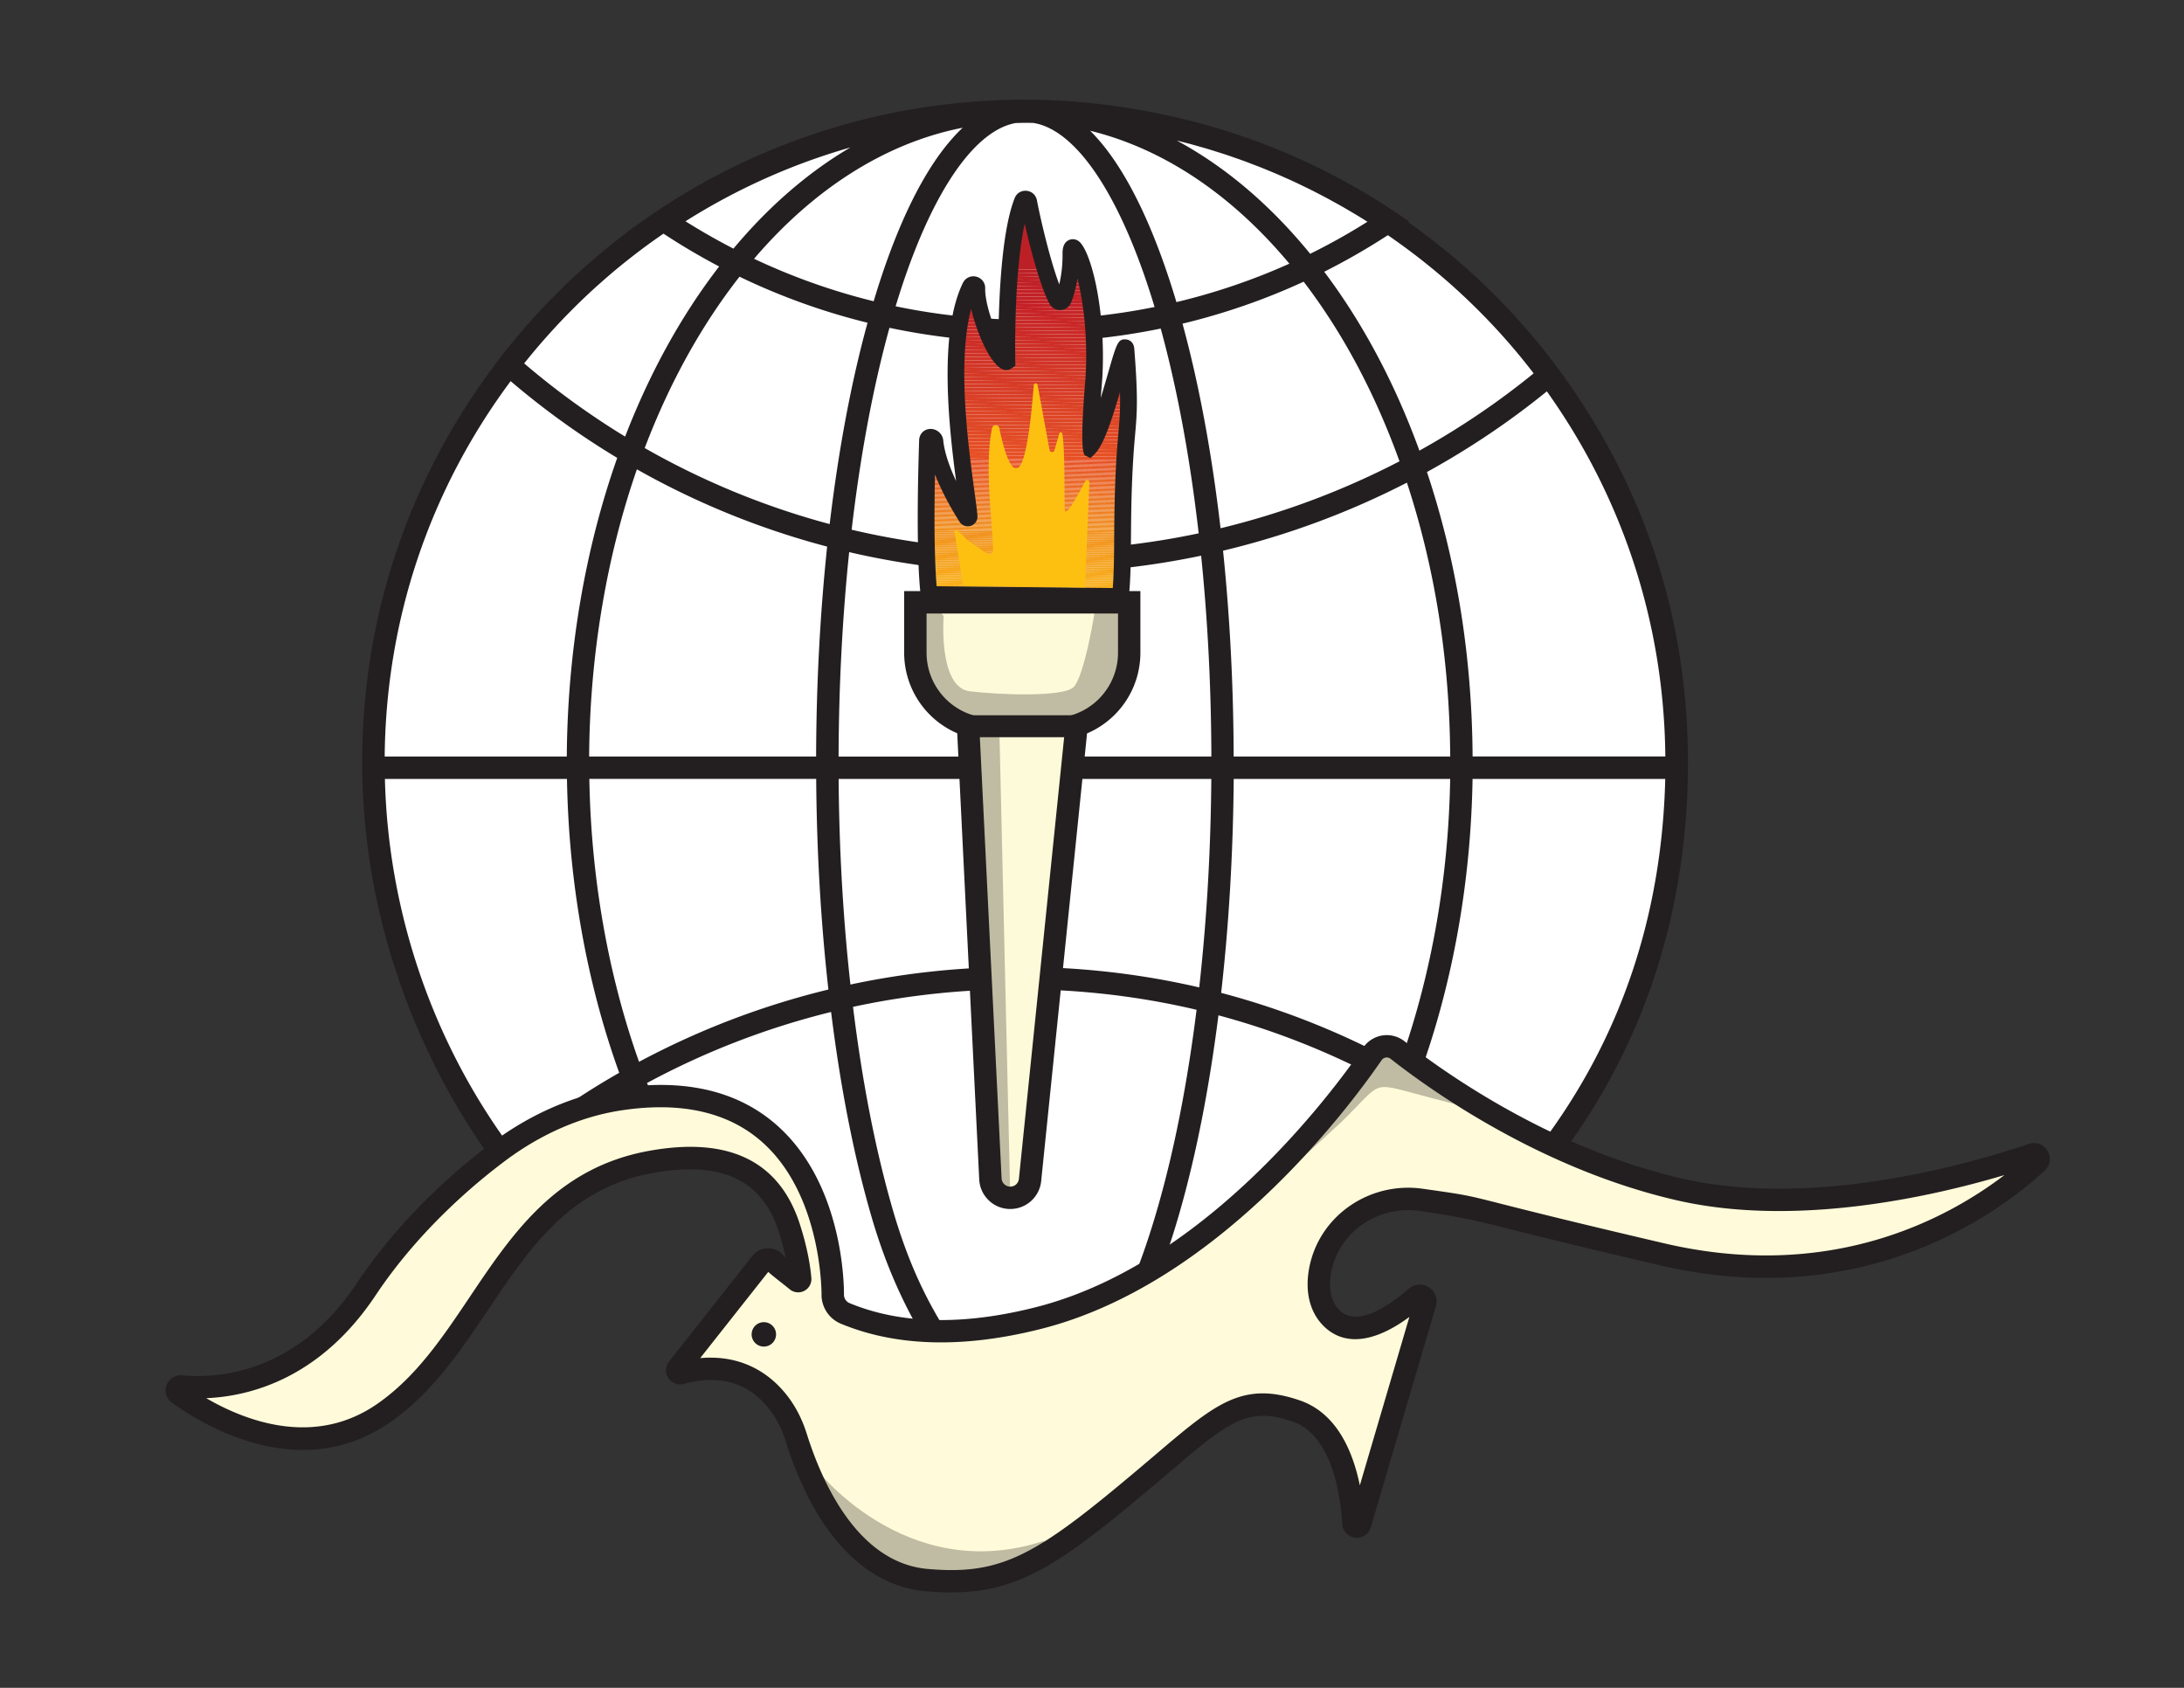
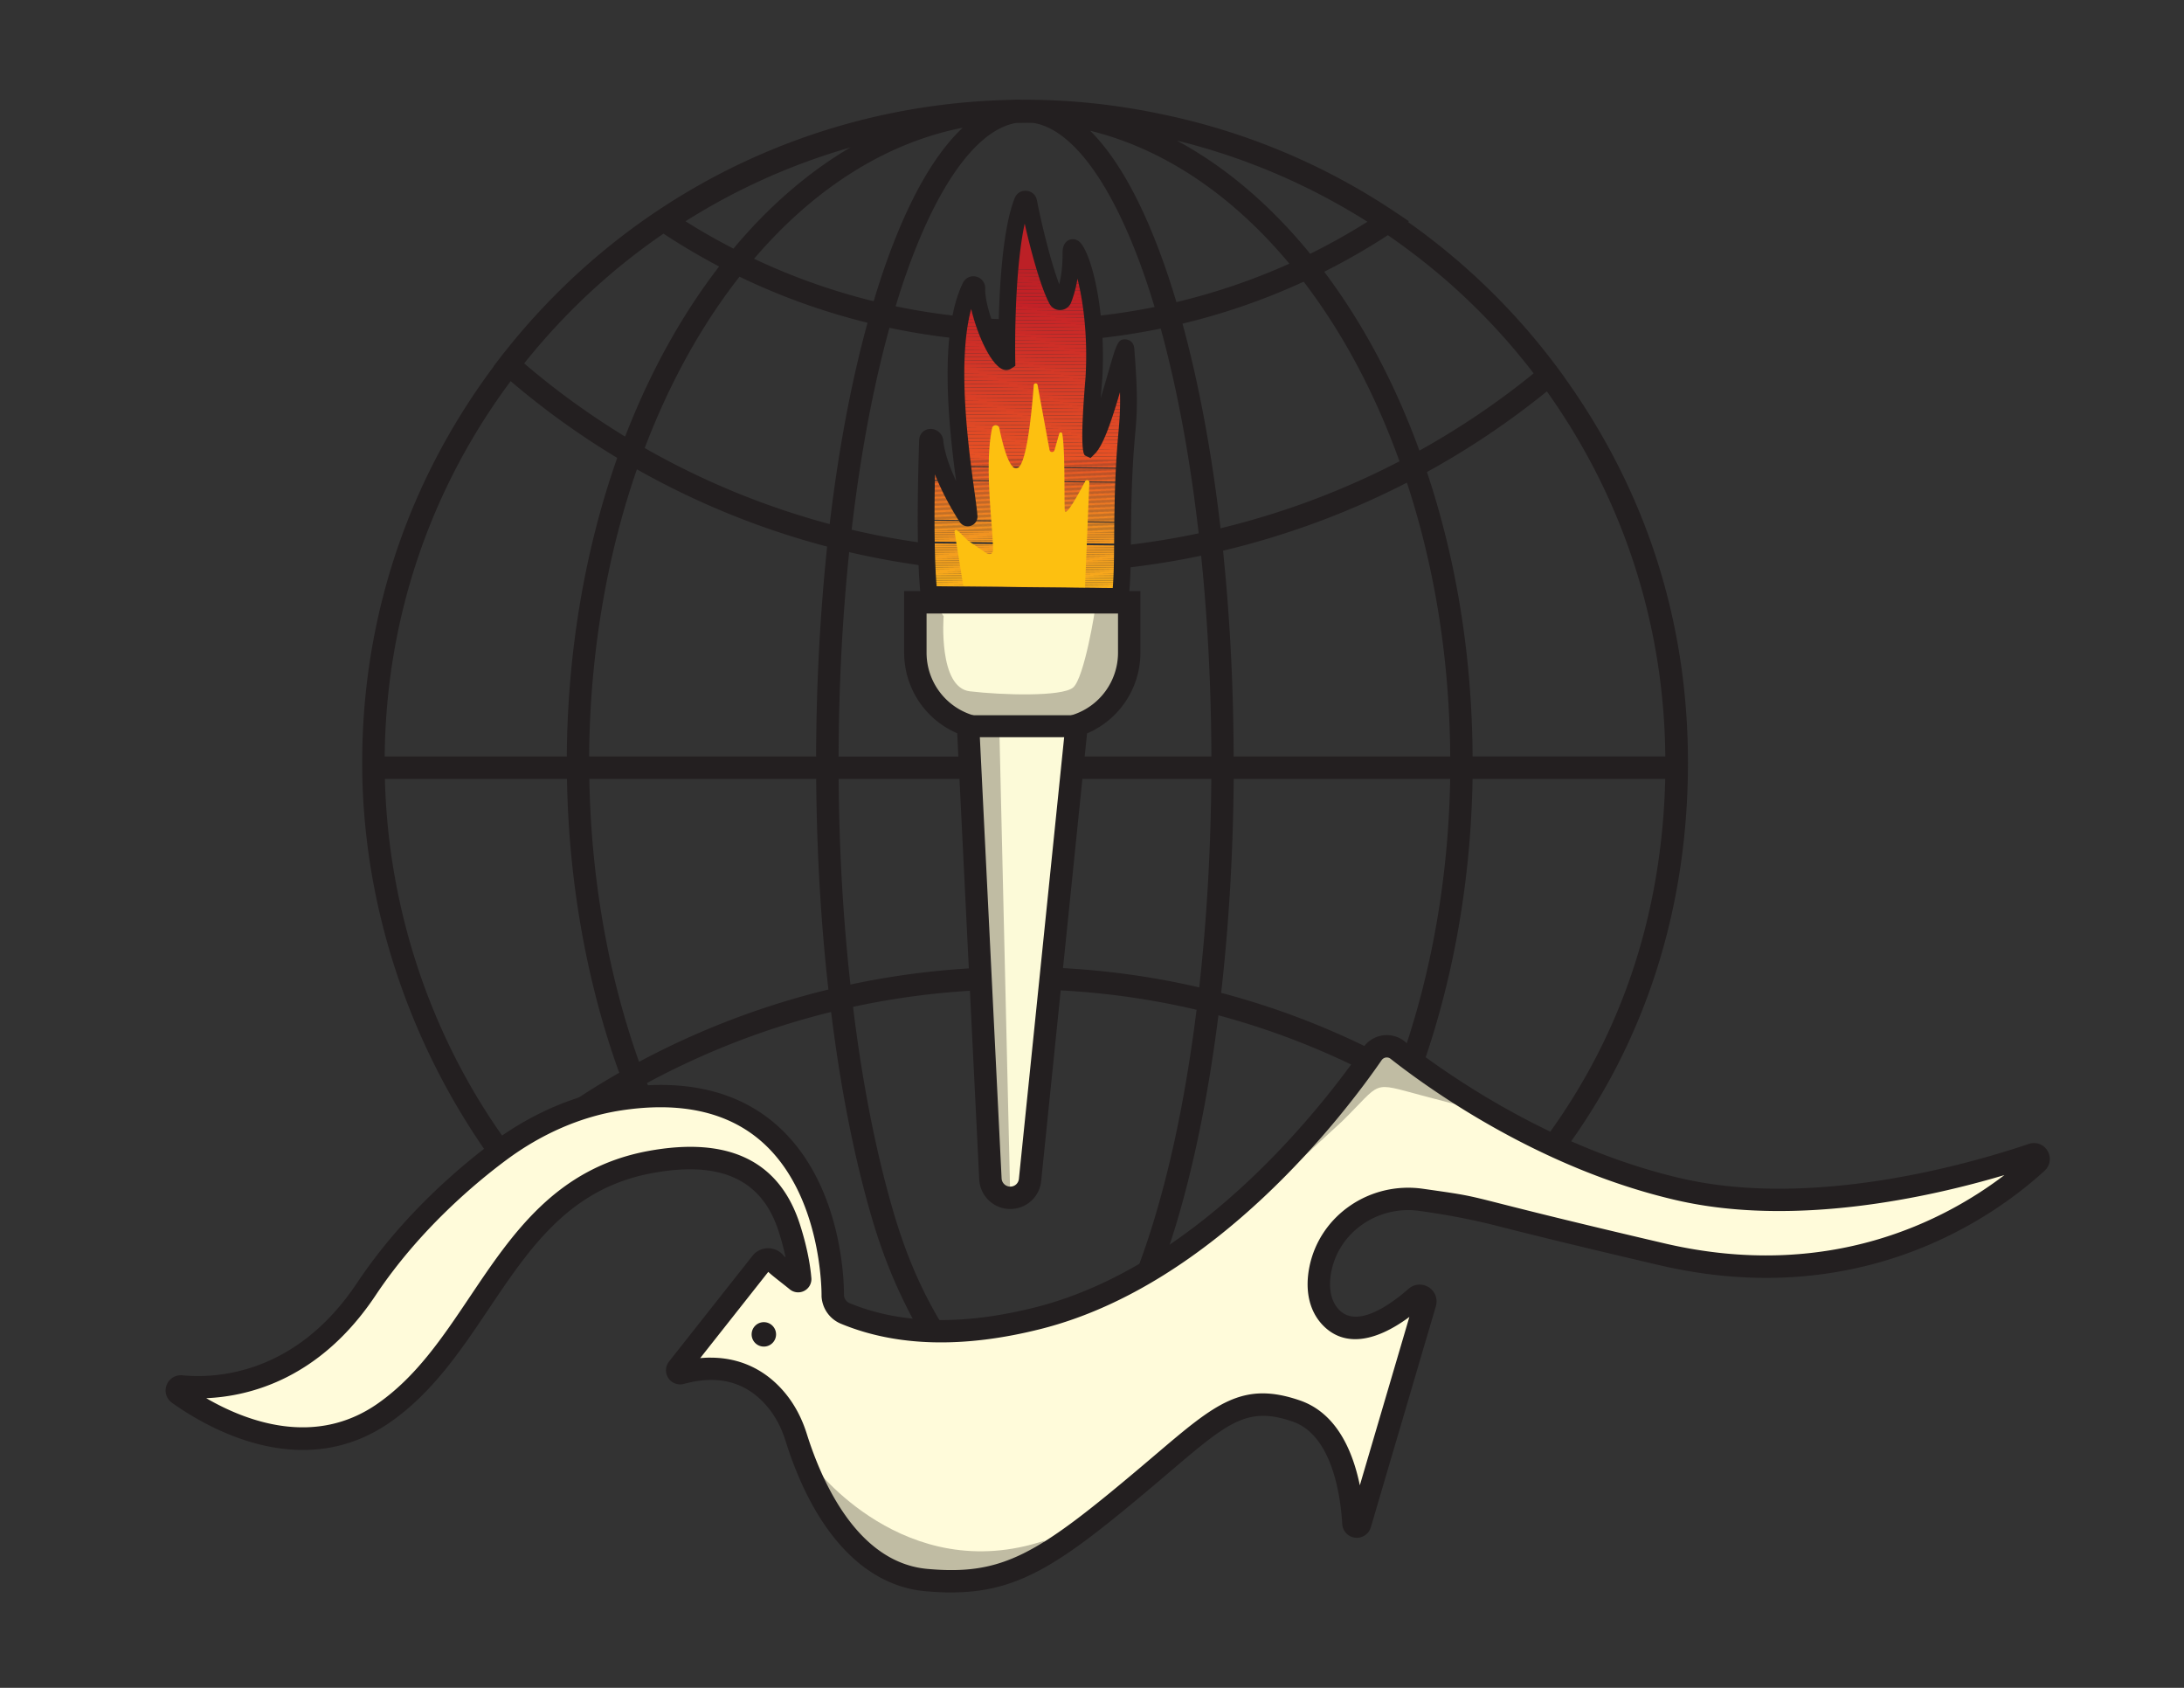
<svg xmlns="http://www.w3.org/2000/svg" data-bbox="83.02 49.95 944.531 748.24" viewBox="0 0 1094.82 846" data-type="ugc">
  <rect x="0" y="0" width="1094.82" height="846" fill="#333333" stroke="none" />
  <g>
    <defs>
      <clipPath id="88a1eaaa-e579-47ba-8325-270e4a06669e">
        <path d="M466.57 301.75s-2.76-16.92-.8-77.26c.07-2.29 3.47-1.96 3.68.32 1.06 11.31 8.36 26.47 15.95 38.24.36.56 1.25.27 1.2-.4-.98-13.89-14.77-83.63.69-115.28.79-1.61 3.23-.99 3.18.8-.28 9.89 7.85 32.51 14.27 36.66.38.24.8.27.8-.18-.14-9.42-.45-59.37 7.85-80.11.59-1.48 2.77-1.25 3.07.32 2.25 11.77 8.71 39.09 14.19 49.17.71 1.3 2.64 1.17 3.18-.21 1.56-3.96 3.93-11.78 3.84-22.84-.11-13.26 14.11 16.83 11.53 61.89-.03.49-2.93 35.75-2.57 35.4 7.75-7.61 17.99-57.13 18.6-49.41 2.56 32.51.71 34.6-.5 53.97-2 32.22-.4 52.67-2.27 69.88l-95.89-.97Z" />
      </clipPath>
    </defs>
-     <path d="m339.65 563.27 53.24 21.02 13.84 56.33 5.77 31.93 154.11-1.4 82.66-68.65 53.24-47.63 68.65 35.03.27 1.31c45.67-56.65 73.03-128.68 73.03-207.12 0-182.4-147.86-330.26-330.26-330.26S183.95 201.68 183.95 384.07c0 80.33 28.69 153.95 76.37 211.2l79.33-32.01Z" fill="#ffffff" />
    <path d="M1022.87 578.67c-27.76 9.38-108.89 33.2-177.19 17.44-67.16-15.5-121.91-54.79-141.05-69.82-3.96-3.11-9.7-2.22-12.56 1.93-18.16 26.35-81.91 110.71-167.31 132.39-44.26 11.24-75.65 6.56-97-2.3-3.58-1.49-5.96-4.91-6.23-8.78s2.32-115.37-107.2-98.46c-21.72 3.35-42.05 12.69-59.7 25.79-19.07 14.15-46 37.88-66.9 69.25-32.78 49.19-75.66 50.47-92.82 48.78-2.04-.2-3.03 2.43-1.36 3.62 16.25 11.59 61.74 38.36 102.91 9.72 51.21-35.62 61.23-112.43 133.58-125.79 47.05-8.69 63.22 12.96 69.65 32.85 4.06 12.55 5.2 21.64 5.52 25.75.07.91-.98 1.46-1.68.88-3.53-2.92-9.8-7.57-10.96-9.01-1.78-2.2-5.12-2.22-6.87 0l-41.84 53c-.89 1.13.19 2.71 1.57 2.33 25.05-6.9 40.13 3.89 48.39 14.18 4.25 5.3 7.3 11.44 9.33 17.93 4.09 13.04 21.98 67.69 65.25 71.61 40.81 3.7 59.58-8.79 111.18-52.33 35.35-29.83 46.43-42.02 74.35-32.37 22.66 7.83 27.61 39.23 28.6 56.3.11 1.92 2.8 2.23 3.34.39l32.6-110.78c.8-2.73-2.44-4.84-4.59-2.96-10.64 9.31-30.02 22.75-42.37 10.4-6.1-6.1-7.43-15.28-5.49-24.7 4.73-23 27.36-37.82 50.61-34.5 37.16 5.3 8.77 1.15 120.54 27.27 100.42 23.47 166.64-26.39 188.04-46.04 1.88-1.73.07-4.79-2.35-3.97Z" fill="#fffbda" />
    <path d="M408.06 735.02s45.43 60.57 115.63 37.17c0 0-9.64 13.77-20.65 17.89-11.01 4.13-49.63 13.66-74.7-16.43-25.08-30.09-20.28-38.63-20.28-38.63Z" fill="#c0bca3" />
    <path d="m651.62 581.52 21.16-19.47c20.53-20.1 13.97-19.89 40.18-12.92l26.03 6.85-35.05-29.69-15.32.67-37.01 54.56Z" fill="#c0bca3" />
    <path d="M476.87 798.19c-4.14 0-8.46-.22-13.04-.63-30.8-2.79-55.69-29.61-70.1-75.52-1.95-6.19-4.75-11.61-8.36-16.1-10.46-13.04-24.77-17.17-42.52-12.28-2.98.8-6.12-.36-7.82-2.92a7.076 7.076 0 0 1 .35-8.3l41.84-52.99a9.931 9.931 0 0 1 7.76-3.79h.06c3.05 0 5.9 1.36 7.82 3.75.16.17.51.48.98.87-.79-3.75-1.93-8.2-3.56-13.24-8.36-25.87-29.04-35.39-63.29-29.05-41.37 7.64-61.13 37.05-82.05 68.18-13.87 20.64-28.2 41.99-49.35 56.7-43.73 30.43-91.05 3.31-109.37-9.75-2.84-2.03-3.93-5.59-2.7-8.87 1.23-3.27 4.43-5.19 7.87-4.91 16.01 1.59 56.6.23 87.6-46.3 22.98-34.48 52.61-59.07 68.23-70.65 19.19-14.23 40.7-23.51 62.2-26.83 33.23-5.12 60.07.98 79.72 18.17 33.68 29.47 34 80.7 33.94 85.63.19 1.69 1.26 3.17 2.77 3.79 25.57 10.61 57.01 11.3 93.47 2.04 83.66-21.25 146.73-104.98 164.06-130.14a14.42 14.42 0 0 1 9.67-6.06c3.87-.58 7.88.47 10.98 2.9 19.92 15.64 73.32 53.64 138.85 68.77 65.94 15.2 143.74-7.02 174.13-17.29 3.61-1.23 7.48.22 9.41 3.49 1.94 3.28 1.34 7.36-1.47 9.93-24.15 22.17-91.31 71.16-193.12 47.36-47.53-11.11-69.38-16.65-82.44-19.97q-16.55-4.2-36.49-7.05l-1.13-.16c-20.73-2.98-40.25 10.25-44.32 30.07-1 4.85-1.8 13.84 3.96 19.61 9.15 9.15 25.67-2.76 34.71-10.66 2.84-2.49 6.89-2.81 10.1-.77 3.21 2.05 4.64 5.88 3.56 9.53l-32.6 110.77a7.317 7.317 0 0 1-14.33-1.65c-.76-13.11-4.7-44.36-24.83-51.32-22.73-7.87-32.42.37-61.15 24.79l-7.74 6.57c-46.31 39.08-67.51 54.26-102.26 54.26ZM356.29 680.5c15 0 28.09 6.28 37.83 18.41 4.48 5.59 7.95 12.23 10.31 19.76 7.51 23.92 25.34 64.53 60.41 67.71 37.95 3.44 55.22-7.29 107.05-51.03l7.71-6.54c29.72-25.26 43.29-36.79 72.08-26.85 18.35 6.34 26.46 25.29 29.99 42.54l24.84-84.42c-17.7 13.1-32.81 14.74-43.05 4.5-7.03-7.03-9.52-17.61-7.02-29.8 5.27-25.63 30.27-42.74 56.9-38.93l1.13.16c20.34 2.9 20.7 2.97 37.67 7.28 13.02 3.3 34.8 8.84 82.23 19.92 82.52 19.28 140.93-11.72 170.43-34.23-37.65 11.2-105.29 26.24-164.46 12.59-67.73-15.63-122.75-54.77-143.26-70.88-.92-.73-1.88-.7-2.37-.63-.5.08-1.43.35-2.11 1.33-17.9 25.97-83.09 112.44-170.55 134.65-38.84 9.86-72.67 9-100.53-2.56-5.55-2.31-9.26-7.51-9.68-13.58v-.49c0-.5.56-50.49-30.16-77.32-17.04-14.87-40.8-20.09-70.57-15.48-19.71 3.04-39.49 11.6-57.22 24.75-15.03 11.15-43.54 34.79-65.57 67.86-27.79 41.72-62.95 50.65-84.93 51.59 20.19 11.72 54.48 24.58 85.79 2.81 19.42-13.51 32.55-33.05 46.44-53.75 21.29-31.69 43.31-64.46 89.33-72.96 40.19-7.41 65.75 4.91 76 36.64 4.2 12.99 5.42 22.52 5.78 27.04a6.63 6.63 0 0 1-3.57 6.43 6.617 6.617 0 0 1-7.29-.79c-1.19-.98-2.69-2.16-4.2-3.35-3.32-2.61-5.31-4.2-6.54-5.38L351 680.73c1.79-.17 3.55-.25 5.29-.25Z" fill="#231f20" />
    <path d="M461.17 303.35v25.24c0 17.02 11.08 31.42 26.4 36.47l11.21 227.3a9.968 9.968 0 0 0 9.96 9.48c5.11 0 9.4-3.87 9.92-8.95l23.35-227.84c15.3-5.06 26.36-19.45 26.36-36.45v-25.24h-107.2Z" fill="#fcfad8" />
    <path d="m501 366.93 5.44 233.45s-10.08 2.16-11.24-26.85c-1.16-29.02-8.96-204.01-8.96-204.01l14.76-2.58Z" fill="#c0bca3" />
    <path d="M473.03 308.9s-2.82 35.73 13.16 37.61c15.98 1.88 46.07 2.82 51.72-1.88 5.64-4.7 11.28-39.49 11.28-41.37s16.87-1.37 16.87-1.37 7.58 41.8-14.05 54.97L542 365.04l-54.43.02s-28.7-12.69-28.7-37.93 6.9-29.12 6.9-29.12l7.27 10.89Z" fill="#c0bca3" />
    <path d="M506.44 605.99c-8.31 0-15.15-6.51-15.56-14.82l-11.03-223.63a43.91 43.91 0 0 1-26.6-40.41v-30.85h118.42v30.85c0 17.77-10.61 33.6-26.74 40.47l-23 224.39a15.536 15.536 0 0 1-15.5 13.99ZM464.48 307.5v19.63c0 14.18 9.06 26.7 22.55 31.14l3.66 1.2 11.4 231.15c.11 2.32 2.03 4.14 4.35 4.14s4.1-1.68 4.33-3.91l23.72-231.46 3.45-1.14a32.74 32.74 0 0 0 22.51-31.12V307.5h-95.97Z" fill="#231f20" />
    <g clip-path="url(#88a1eaaa-e579-47ba-8325-270e4a06669e)">
      <path fill="#fcb914" d="m463.81 302.14 53.09.58h-53.09v-.58z" />
      <path fill="#fcb715" d="m463.81 301.21 103.98 1.14v.37H516.9l-53.09-.58v-.93z" />
      <path fill="#fab716" d="m463.81 300.27 103.98 1.15v.93l-103.98-1.14v-.94z" />
      <path fill="#fbb615" d="m463.81 299.34 103.98 1.15v.93l-103.98-1.15v-.93z" />
      <path fill="#fbb516" d="m463.81 298.41 103.98 1.15v.93l-103.98-1.15v-.93z" />
      <path fill="#fbb416" d="m463.81 297.48 103.98 1.15v.93l-103.98-1.15v-.93z" />
      <path fill="#fab317" d="m463.81 296.55 103.98 1.15v.93l-103.98-1.15v-.93z" />
      <path fill="#f9b218" d="m463.81 295.62 103.98 1.15v.93l-103.98-1.15v-.93z" />
      <path fill="#f9b118" d="m463.81 294.69 103.98 1.15v.93l-103.98-1.15v-.93z" />
      <path fill="#f8b019" d="m463.81 293.76 103.98 1.15v.93l-103.98-1.15v-.93z" />
      <path fill="#f8af19" d="m463.81 292.83 103.98 1.15v.93l-103.98-1.15v-.93z" />
      <path fill="#f9ae19" d="m463.81 291.9 103.98 1.15v.93l-103.98-1.15v-.93z" />
      <path fill="#f9ad1a" d="m463.81 290.97 103.98 1.15v.93l-103.98-1.15v-.93z" />
      <path fill="#f7ac1a" d="m463.81 290.04 103.98 1.14v.94l-103.98-1.15v-.93z" />
      <path fill="#f7ac1a" d="m463.81 289.11 103.98 1.14v.93l-103.98-1.14v-.93z" />
      <path fill="#f7aa1b" d="m463.81 288.17 103.98 1.15v.93l-103.98-1.14v-.94z" />
      <path fill="#f8a91b" d="m463.81 287.24 103.98 1.15v.93l-103.98-1.15v-.93z" />
      <path fill="#f7a71c" d="m463.81 286.31 103.98 1.15v.93l-103.98-1.15v-.93z" />
      <path fill="#f7a71c" d="m463.81 285.38 103.98 1.15v.93l-103.98-1.15v-.93z" />
      <path fill="#f6a51c" d="m463.81 284.45 103.98 1.15v.93l-103.98-1.15v-.93z" />
      <path fill="#f5a41d" d="m463.81 283.52 103.98 1.15v.93l-103.98-1.15v-.93z" />
      <path fill="#f5a31d" d="m463.81 282.59 103.98 1.15v.93l-103.98-1.15v-.93z" />
      <path fill="#f6a21d" d="m463.81 281.66 103.98 1.15v.93l-103.98-1.15v-.93z" />
      <path fill="#f6a21d" d="m463.81 280.73 103.98 1.15v.93l-103.98-1.15v-.93z" />
      <path fill="#f5a11d" d="m463.81 279.8 103.98 1.15v.93l-103.98-1.15v-.93z" />
      <path fill="#f59f1e" d="m463.81 278.87 103.98 1.15v.93l-103.98-1.15v-.93z" />
      <path fill="#f49f1e" d="m463.81 277.94 103.98 1.14v.94l-103.98-1.15v-.93z" />
      <path fill="#f49e1e" d="m463.81 277 103.98 1.15v.93l-103.98-1.14V277z" />
      <path fill="#f49d1e" d="m463.81 276.07 103.98 1.15v.93L463.81 277v-.93z" />
      <path fill="#f49c1e" d="m463.81 275.14 103.98 1.15v.93l-103.98-1.15v-.93z" />
      <path fill="#f49b1e" d="m463.81 274.21 103.98 1.15v.93l-103.98-1.15v-.93z" />
      <path fill="#f39a1f" d="m463.81 273.28 103.98 1.15v.93l-103.98-1.15v-.93z" />
      <path fill="#f3991f" d="m463.81 272.35 103.98 1.15v.93l-103.98-1.15v-.93z" />
-       <path fill="#f3981f" d="m463.81 271.42 103.98 1.15v.93l-103.98-1.15v-.93z" />
      <path fill="#f2971f" d="m463.81 270.49 103.98 1.15v.93l-103.98-1.15v-.93z" />
      <path fill="#f29620" d="m463.81 269.56 103.98 1.15v.93l-103.98-1.15v-.93z" />
      <path fill="#f29520" d="m463.81 268.63 103.98 1.15v.93l-103.98-1.15v-.93z" />
      <path fill="#f29420" d="m463.81 267.7 103.98 1.15v.93l-103.98-1.15v-.93z" />
      <path fill="#f19320" d="m463.81 266.77 103.98 1.14v.94l-103.98-1.15v-.93z" />
      <path fill="#f19220" d="m463.81 265.83 103.98 1.15v.93l-103.98-1.14v-.94z" />
      <path fill="#f19220" d="m463.81 265.29 103.98 1.15v.54l-103.98-1.15v-.54z" />
      <path fill="#f29120" d="m463.81 264.75 103.98 1.15v.54l-103.98-1.15v-.54z" />
      <path fill="#f29020" d="m463.81 264.21 103.98 1.15v.54l-103.98-1.15v-.54z" />
      <path fill="#f18f20" d="m463.81 263.67 103.98 1.15v.54l-103.98-1.15v-.54z" />
      <path fill="#f08e21" d="m463.81 263.13 103.98 1.15v.54l-103.98-1.15v-.54z" />
      <path fill="#ef8d22" d="m463.81 262.59 103.98 1.15v.54l-103.98-1.15v-.54z" />
      <path fill="#ee8b22" d="m463.81 262.05 103.98 1.14v.55l-103.98-1.15v-.54z" />
      <path fill="#ef8b22" d="m463.81 261.5 103.98 1.15v.54l-103.98-1.14v-.55z" />
      <path fill="#f08a21" d="m463.81 260.96 103.98 1.15v.54l-103.98-1.15v-.54z" />
-       <path fill="#f08821" d="m463.81 260.42 103.98 1.15v.54l-103.98-1.15v-.54z" />
      <path fill="#ef8722" d="m463.81 259.88 103.98 1.15v.54l-103.98-1.15v-.54z" />
      <path fill="#ef8722" d="m463.81 259.34 103.98 1.15v.54l-103.98-1.15v-.54z" />
      <path fill="#ee8522" d="m463.81 258.8 103.98 1.15v.54l-103.98-1.15v-.54z" />
      <path fill="#ee8522" d="m463.81 258.26 103.98 1.15v.54l-103.98-1.15v-.54z" />
      <path fill="#ef8422" d="m463.81 257.72 103.98 1.14v.55l-103.98-1.15v-.54z" />
      <path fill="#ef8322" d="m463.81 257.17 103.98 1.15v.54l-103.98-1.14v-.55z" />
      <path fill="#ef8222" d="m463.81 256.63 103.98 1.15v.54l-103.98-1.15v-.54z" />
      <path fill="#ee8122" d="m463.81 256.09 103.98 1.15v.54l-103.98-1.15v-.54z" />
      <path fill="#ee8022" d="m463.81 255.55 103.98 1.15v.54l-103.98-1.15v-.54z" />
      <path fill="#ee7e22" d="m463.81 255.01 103.98 1.15v.54l-103.98-1.15v-.54z" />
      <path fill="#ee7e23" d="m463.81 254.47 103.98 1.15v.54l-103.98-1.15v-.54z" />
      <path fill="#ed7d23" d="m463.81 253.93 103.98 1.14v.55l-103.98-1.15v-.54z" />
      <path fill="#ed7c23" d="m463.81 253.38 103.98 1.15v.54l-103.98-1.14v-.55z" />
      <path fill="#ed7b23" d="m463.81 252.84 103.98 1.15v.54l-103.98-1.15v-.54z" />
      <path fill="#ec7a23" d="m463.81 252.3 103.98 1.15v.54l-103.98-1.15v-.54z" />
      <path fill="#ec7923" d="m463.81 251.76 103.98 1.15v.54l-103.98-1.15v-.54z" />
      <path fill="#ec7823" d="m463.81 251.22 103.98 1.15v.54l-103.98-1.15v-.54z" />
      <path fill="#ec7723" d="m463.81 250.68 103.98 1.15v.54l-103.98-1.15v-.54z" />
      <path fill="#ed7723" d="m463.81 250.14 103.98 1.15v.54l-103.98-1.15v-.54z" />
      <path fill="#ed7523" d="m463.81 249.6 103.98 1.14v.55l-103.98-1.15v-.54z" />
      <path fill="#ec7523" d="m463.81 249.05 103.98 1.15v.54l-103.98-1.14v-.55z" />
      <path fill="#ec7423" d="m463.81 248.51 103.98 1.15v.54l-103.98-1.15v-.54z" />
      <path fill="#ec7323" d="m463.81 247.97 103.98 1.15v.54l-103.98-1.15v-.54z" />
      <path fill="#ec7224" d="m463.81 247.43 103.98 1.15v.54l-103.98-1.15v-.54z" />
      <path fill="#ec7023" d="m463.81 246.89 103.98 1.15v.54l-103.98-1.15v-.54z" />
      <path fill="#ec6f23" d="m463.81 246.35 103.98 1.15v.54l-103.98-1.15v-.54z" />
      <path fill="#ec6e23" d="m463.81 245.81 103.98 1.14v.55l-103.98-1.15v-.54z" />
      <path fill="#eb6d24" d="m463.81 245.26 103.98 1.15v.54l-103.98-1.14v-.55z" />
      <path fill="#eb6c24" d="m463.81 244.72 103.98 1.15v.54l-103.98-1.15v-.54z" />
      <path fill="#ec6b24" d="m463.81 244.18 103.98 1.15v.54l-103.98-1.15v-.54z" />
      <path fill="#eb6924" d="m463.81 243.64 103.98 1.15v.54l-103.98-1.15v-.54z" />
      <path fill="#eb6924" d="m463.81 243.1 103.98 1.15v.54l-103.98-1.15v-.54z" />
      <path fill="#ec6823" d="m463.81 242.56 103.98 1.15v.54l-103.98-1.15v-.54z" />
      <path fill="#eb6624" d="m463.81 242.02 103.98 1.15v.54l-103.98-1.15v-.54z" />
      <path fill="#eb6524" d="m463.81 241.48 103.98 1.14v.55l-103.98-1.15v-.54z" />
      <path fill="#eb6424" d="m463.81 240.93 103.98 1.15v.54l-103.98-1.14v-.55z" />
-       <path fill="#ea6424" d="m463.81 240.39 103.98 1.15v.54l-103.98-1.15v-.54z" />
+       <path fill="#ea6424" d="m463.81 240.39 103.98 1.15l-103.98-1.15v-.54z" />
      <path fill="#ea6324" d="M463.81 239.85 567.79 241v.54l-103.98-1.15v-.54z" />
      <path fill="#ea6224" d="m463.81 239.31 103.98 1.15v.54l-103.98-1.15v-.54z" />
      <path fill="#ea6224" d="m463.81 238.77 103.98 1.15v.54l-103.98-1.15v-.54z" />
      <path fill="#e86024" d="m463.81 238.23 103.98 1.15v.54l-103.98-1.15v-.54z" />
      <path fill="#e85f24" d="m463.81 237.69 103.98 1.14v.55l-103.98-1.15v-.54z" />
      <path fill="#e75e24" d="m463.81 237.14 103.98 1.15v.54l-103.98-1.14v-.55z" />
      <path fill="#e75d24" d="m463.81 236.6 103.98 1.15v.54l-103.98-1.15v-.54z" />
      <path fill="#e85c24" d="m463.81 236.06 103.98 1.15v.54l-103.98-1.15v-.54z" />
      <path fill="#e85b24" d="m463.81 235.52 103.98 1.15v.54l-103.98-1.15v-.54z" />
      <path fill="#e85a24" d="m463.81 234.98 103.98 1.15v.54l-103.98-1.15v-.54z" />
      <path fill="#e75924" d="m463.81 234.44 103.98 1.15v.54l-103.98-1.15v-.54z" />
      <path fill="#e75724" d="m463.81 233.9 103.98 1.15v.54l-103.98-1.15v-.54z" />
-       <path fill="#e85624" d="m463.81 233.36 103.98 1.14v.55l-103.98-1.15v-.54z" />
      <path fill="#e85624" d="m463.81 232.81 103.98 1.15v.54l-103.98-1.14v-.55z" />
      <path fill="#e75524" d="m463.81 232.27 103.98 1.15v.54l-103.98-1.15v-.54z" />
      <path fill="#e75424" d="m463.81 231.73 103.98 1.15v.54l-103.98-1.15v-.54z" />
      <path fill="#e75325" d="m463.81 231.19 103.98 1.15v.54l-103.98-1.15v-.54z" />
      <path fill="#e75225" d="m463.81 230.65 103.98 1.15v.54l-103.98-1.15v-.54z" />
      <path fill="#e65125" d="m463.81 230.11 103.98 1.15v.54l-103.98-1.15v-.54z" />
      <path fill="#e65125" d="m463.81 229.57 103.98 1.14v.55l-103.98-1.15v-.54z" />
      <path fill="#e65125" d="m463.81 227.87 103.98 1.15v1.69l-103.98-1.14v-1.7z" />
      <path fill="#e65025" d="m463.81 226.17 103.98 1.15v1.7l-103.98-1.15v-1.7z" />
      <path fill="#e54f25" d="m463.81 224.47 103.98 1.15v1.7l-103.98-1.15v-1.7z" />
      <path fill="#e54e25" d="m463.81 222.77 103.98 1.15v1.7l-103.98-1.15v-1.7z" />
      <path fill="#e44d25" d="m463.81 221.08 103.98 1.15v1.69l-103.98-1.15v-1.69z" />
      <path fill="#e34c26" d="m463.81 219.38 103.98 1.15v1.7l-103.98-1.15v-1.7z" />
      <path fill="#e14b25" d="m463.81 217.68 103.98 1.15v1.7l-103.98-1.15v-1.7z" />
      <path fill="#e14a25" d="m463.81 215.98 103.98 1.15v1.7l-103.98-1.15v-1.7z" />
      <path fill="#e04926" d="m463.81 214.29 103.98 1.14v1.7l-103.98-1.15v-1.69z" />
      <path fill="#df4926" d="m463.81 212.59 103.98 1.15v1.69l-103.98-1.14v-1.7z" />
      <path fill="#de4826" d="m463.81 210.89 103.98 1.15v1.7l-103.98-1.15v-1.7z" />
      <path fill="#de4726" d="m463.81 209.19 103.98 1.15v1.7l-103.98-1.15v-1.7z" />
      <path fill="#de4626" d="m463.81 207.49 103.98 1.15v1.7l-103.98-1.15v-1.7z" />
      <path fill="#de4526" d="m463.81 205.8 103.98 1.15v1.69l-103.98-1.15v-1.69z" />
      <path fill="#dc4326" d="m463.81 204.1 103.98 1.15v1.7l-103.98-1.15v-1.7z" />
      <path fill="#db4226" d="m463.81 202.4 103.98 1.15v1.7l-103.98-1.15v-1.7z" />
      <path fill="#da4126" d="m463.81 200.7 103.98 1.15v1.7l-103.98-1.15v-1.7z" />
      <path fill="#da4026" d="m463.81 199.01 103.98 1.14v1.7l-103.98-1.15v-1.69z" />
      <path fill="#da3f27" d="m463.81 197.31 103.98 1.15v1.69l-103.98-1.14v-1.7z" />
      <path fill="#d83e27" d="m463.81 195.61 103.98 1.15v1.7l-103.98-1.15v-1.7z" />
      <path fill="#d73d27" d="m463.81 193.91 103.98 1.15v1.7l-103.98-1.15v-1.7z" />
      <path fill="#d73c27" d="m463.81 192.21 103.98 1.15v1.7l-103.98-1.15v-1.7z" />
      <path fill="#d63b27" d="m463.81 190.52 103.98 1.14v1.7l-103.98-1.15v-1.69z" />
      <path fill="#d63a27" d="m463.81 188.82 103.98 1.15v1.69l-103.98-1.14v-1.7z" />
      <path fill="#d53a27" d="m463.81 187.12 103.98 1.15v1.7l-103.98-1.15v-1.7z" />
      <path fill="#d43927" d="m463.81 185.42 103.98 1.15v1.7l-103.98-1.15v-1.7z" />
      <path fill="#d43827" d="m463.81 183.72 103.98 1.15v1.7l-103.98-1.15v-1.7z" />
      <path fill="#d23627" d="m463.81 182.03 103.98 1.15v1.69l-103.98-1.15v-1.69z" />
      <path fill="#d23427" d="m463.81 180.33 103.98 1.15v1.7l-103.98-1.15v-1.7z" />
      <path fill="#d03327" d="m463.81 178.63 103.98 1.15v1.7l-103.98-1.15v-1.7z" />
      <path fill="#d03227" d="m463.81 176.93 103.98 1.15v1.7l-103.98-1.15v-1.7z" />
      <path fill="#d03027" d="m463.81 175.24 103.98 1.14v1.7l-103.98-1.15v-1.69z" />
      <path fill="#cf2f27" d="m463.81 173.54 103.98 1.15v1.69l-103.98-1.14v-1.7z" />
      <path fill="#ce2f27" d="m463.81 171.84 103.98 1.15v1.7l-103.98-1.15v-1.7z" />
      <path fill="#cd2e27" d="m463.81 170.14 103.98 1.15v1.7l-103.98-1.15v-1.7z" />
      <path fill="#cd2d27" d="m463.81 168.44 103.98 1.15v1.7l-103.98-1.15v-1.7z" />
      <path fill="#cd2b27" d="m463.81 166.75 103.98 1.15v1.69l-103.98-1.15v-1.69z" />
      <path fill="#cb2a27" d="m463.81 165.05 103.98 1.15v1.7l-103.98-1.15v-1.7z" />
      <path fill="#ca2a27" d="m463.81 163.35 103.98 1.15v1.7l-103.98-1.15v-1.7z" />
      <path fill="#ca2927" d="m463.81 161.65 103.98 1.15v1.7l-103.98-1.15v-1.7z" />
      <path fill="#c92727" d="m463.81 159.95 103.98 1.15v1.7l-103.98-1.15v-1.7z" />
      <path fill="#c92727" d="m463.81 158.26 103.98 1.15v1.69l-103.98-1.15v-1.69z" />
      <path fill="#c72627" d="m463.81 156.56 103.98 1.15v1.7l-103.98-1.15v-1.7z" />
      <path fill="#c62527" d="m463.81 154.86 103.98 1.15v1.7l-103.98-1.15v-1.7z" />
      <path fill="#c62327" d="m463.81 153.16 103.98 1.15v1.7l-103.98-1.15v-1.7z" />
      <path fill="#c42127" d="m463.81 151.47 103.98 1.14v1.7l-103.98-1.15v-1.69z" />
      <path fill="#c32126" d="m463.81 149.77 103.98 1.15v1.69l-103.98-1.14v-1.7z" />
      <path fill="#c32126" d="m463.81 148.07 103.98 1.15v1.7l-103.98-1.15v-1.7z" />
      <path fill="#c22126" d="m463.81 146.37 103.98 1.15v1.7l-103.98-1.15v-1.7z" />
      <path fill="#c22126" d="m463.81 144.67 103.98 1.15v1.7l-103.98-1.15v-1.7z" />
      <path fill="#c12126" d="m463.81 142.98 103.98 1.15v1.69l-103.98-1.15v-1.69z" />
      <path fill="#bf2126" d="m463.81 141.28 103.98 1.15v1.7l-103.98-1.15v-1.7z" />
      <path fill="#be2126" d="m463.81 139.58 103.98 1.15v1.7l-103.98-1.15v-1.7z" />
      <path fill="#bf2126" d="m463.81 137.88 103.98 1.15v1.7l-103.98-1.15v-1.7z" />
      <path fill="#be2126" d="m463.81 136.19 103.98 1.14v1.7l-103.98-1.15v-1.69z" />
      <path fill="#bc2026" d="m463.81 134.49 103.98 1.15v1.69l-103.98-1.14v-1.7z" />
      <path fill="#bc2026" d="m567.79 135.64-103.98-1.15v-31.43h103.98v32.58z" />
    </g>
    <path d="m565.42 303.23-103.24-1.05-.57-3.49c-.11-.71-2.8-18.02-.85-78.08.11-3.17 2.47-5.53 5.62-5.63 3.19-.04 6.15 2.4 6.46 5.69.57 6.03 3.13 13.33 6.45 20.41-3.61-27.09-8.85-74.18 3.42-99.3 1.23-2.5 3.94-3.79 6.68-3.11 2.72.67 4.57 3.1 4.48 5.89-.18 6.14 3.1 16.7 6.64 24.29.2-19.08 1.53-53.02 8.17-69.61.96-2.4 3.25-3.84 5.94-3.61 2.6.25 4.68 2.14 5.17 4.7 1.94 10.17 6.74 30.41 11.2 42.18.93-3.85 1.71-8.98 1.66-15.22-.01-1.55-.04-5.18 2.85-6.8 1.53-.85 3.39-.79 4.95.19 6.24 3.91 14.09 34.48 12.14 68.7 0 .07-.09 1.18-.23 2.96-.21 2.58-.4 4.96-.57 7.15 1.4-4.58 2.69-9.05 3.69-12.55 4.38-15.25 4.99-17.18 9.09-16.8.62.06 3.72.58 4.04 4.67 1.99 25.22 1.35 32.4.39 43.27-.29 3.23-.6 6.79-.88 11.3-1 16.02-1.09 28.97-1.18 40.4-.08 11.2-.15 20.88-1.11 29.68l-.42 3.79Zm-95.88-9.39 88.28.9c.58-7.43.65-15.69.71-25.04.09-11.53.19-24.61 1.19-40.86.29-4.59.61-8.22.9-11.52.58-6.56 1.03-11.72.82-20.74-4.47 15.19-8.42 26.77-12.68 30.96l-2.09 2.05-2.66-1.24q-2.89-1.36-.05-36.69l.23-2.8c1.2-21-1.32-38.31-4.06-49.19-.89 5.47-2.24 9.53-3.19 11.95a5.926 5.926 0 0 1-5.21 3.77c-2.43.13-4.48-1.04-5.59-3.09-4.51-8.31-9.43-26.79-12.47-40.21-3.91 18.04-5.05 46.8-4.73 68.76l.04 2.53-2.36 1.53c-1.53.84-3.38.74-4.97-.29-6.09-3.94-12.14-18.36-14.8-29.79-7.2 26.76-1.36 69.55 1.62 91.39.75 5.47 1.34 9.79 1.52 12.38a4.85 4.85 0 0 1-3.33 4.95c-2.11.7-4.41-.11-5.61-1.97-2.34-3.62-8.21-13.19-12.35-23.78-.68 33.1.26 49.52.83 56.03Zm71.6-167.79Z" fill="#231f20" />
    <path d="M497.55 171.05c2.38.12 4.76.21 7.15.28.01-3.19.05-7 .15-11.22-4-.12-8-.33-11.98-.6 1.32 4.06 2.94 8.1 4.68 11.54Z" fill="#231f20" />
    <path d="m784.1 189.03.08-.07-3.15-4.25c-21.19-28.62-46.69-53.31-75.23-73.47l.51-.34-6.97-4.66a329.845 329.845 0 0 0-115.55-48.7c-2.28-.49-4.56-.96-6.85-1.4-.49-.09-.99-.2-1.48-.29-19.85-3.78-40.14-5.79-60.63-5.86-.24 0-.49 0-.74-.01h-.35c-.28 0-.58 0-.88.02h-.53c-1.15-.06-2.33-.06-3.48-.03-1.15.02-2.27.07-3.3.12h-.37s-.09 0-.13.01c-18.75.49-37.24 2.53-55.31 6.05-67.43 13.14-129.01 46.9-176.68 97.12a336.167 336.167 0 0 0-22.45 26.18l-3.21 4.17.08.07c-43.11 57.66-65.92 126.18-65.92 198.58s24.35 142.6 65.02 199.16c3.36-.94 5.02-5.25 9.32-6.41-39.27-53.18-61.32-118.28-62.95-184.58h91.27c.85 51.41 9.86 102.1 26.19 147.27-17.27 9.85-33.75 21.04-49.25 33.26 8.86-2.33 16.7-7.77 26.36-9.97 8.08-5.5 18.45-7.8 26.94-12.69 1.34 3.41 1.5 1.33 2.92 4.66 4.89-.64 9.11-2.91 12.03-2.67-2.14-4.88-3.08-2.4-5.06-7.47a391.832 391.832 0 0 1 92.27-35.6c4.64 37.36 11.27 71.34 19.78 100.99 5.52 19.26 13.15 39.46 25.81 61.08 3.37.18 8.86.79 13.37 0-10.58-16.66-20.07-35.13-28.39-64.17-8.44-29.4-15.01-63.2-19.58-100.46 20.99-4.54 42.35-7.32 63.79-8.36l-.55-11.2c-21.68 1.05-43.3 3.83-64.54 8.37-3.67-33.02-5.66-67.62-5.91-103.04h65.79l-.55-11.22h-65.26c.1-35.05 1.88-69.47 5.3-102.48 12.89 3 25.96 5.34 39.13 7.07-.14-3.12-.27-6.89-.37-11.4-12.63-1.7-25.17-3.98-37.52-6.9 4.38-37.45 10.74-71.45 18.96-101.2a335.13 335.13 0 0 0 34.08 5.38c.35-3.85.85-7.57 1.52-11.11-10.95-1.14-21.8-2.83-32.51-5.06 15.21-50.34 35.31-83.14 55.7-90.64l.65-.22c1.28-.43 2.56-.77 3.84-1 1.89-.03 3.78-.1 5.68-.1 1.03 0 2.05.04 3.07.05 1.53.25 3.03.59 4.51 1.12l.88.31c20.3 7.71 40.34 40.59 55.48 90.84-10.2 2.06-20.53 3.63-30.94 4.71.36 3.54.62 7.28.77 11.2 11.2-1.15 22.29-2.85 33.25-5.1 8.29 30.23 14.68 64.7 19.03 102.63-12.61 2.68-25.34 4.7-38.14 6.14-.04 4.01-.09 7.78-.21 11.37 13.28-1.47 26.5-3.55 39.58-6.3 3.31 32.35 5.03 66.16 5.13 100.67H538l-1.15 11.22h70.37c-.28 35.97-2.32 71.05-6.06 104.5-24.23-5.63-49.05-8.93-74-9.95l-1.15 11.17c24.9.98 49.67 4.3 73.82 9.99-4.57 36.66-11.08 69.92-19.39 98.84-4.55 15.9-9.55 30.1-14.88 42.45 4.85-2.72 10.3-5.9 15.68-9.08 4.09-10.82 7.42-21.31 9.99-30.27 8.37-29.11 14.92-62.47 19.56-99.16 24.57 6.59 48.37 15.62 71.1 26.88l7.48-8.83a395.239 395.239 0 0 0-77.22-29.31c3.9-34.3 6.01-70.31 6.3-107.23h108.51c-.83 49.46-9.4 98.1-24.88 141.59l9.7 6.18c16.48-45.33 25.57-96.21 26.4-147.77h96.59c-1.66 67.63-21.8 129.62-62.49 183.41l10.38 5c42.89-57.18 63.5-124.8 63.5-196.58s-21.46-136.64-62-193.22ZM426.34 73.88c-21.1 12.39-40.87 29.45-58.67 50.74-8.17-4.22-16.21-8.77-24.04-13.71a318.908 318.908 0 0 1 82.71-37.02ZM264.07 180.52c.85-1.06 1.72-2.1 2.58-3.15a275.487 275.487 0 0 1 5.85-6.86c1.05-1.2 2.12-2.4 3.18-3.58.93-1.03 1.88-2.06 2.82-3.08 1.07-1.16 2.15-2.31 3.24-3.45.97-1.02 1.95-2.03 2.93-3.03 1.09-1.11 2.18-2.21 3.28-3.31 1.01-1 2.02-1.99 3.04-2.98 1.1-1.07 2.21-2.12 3.33-3.17a293.819 293.819 0 0 1 6.52-5.95c1.08-.96 2.16-1.91 3.25-2.86a308.633 308.633 0 0 1 6.76-5.69c1.14-.94 2.29-1.86 3.45-2.78 1.15-.91 2.3-1.82 3.46-2.72 1.15-.89 2.32-1.77 3.48-2.65 1.18-.88 2.36-1.77 3.55-2.63 1.17-.86 2.36-1.7 3.54-2.54 1.2-.85 2.41-1.7 3.62-2.54.22-.15.44-.29.65-.44 9.07 5.96 18.37 11.46 27.9 16.46-18.91 24.52-34.73 53.15-47.13 85.26-17.8-10.86-34.79-23.16-50.6-36.69.43-.54.85-1.08 1.29-1.62Zm20.05 198.67h-91.28c.63-68.55 22.41-133.39 63.14-188.15a401.607 401.607 0 0 0 53.43 38.47c-16.24 45.95-24.95 97.52-25.28 149.67Zm35.16-143.95a401.807 401.807 0 0 0 95.36 38.73c-3.56 33.88-5.43 69.22-5.53 105.22H295.33c.32-50.15 8.57-99.69 23.94-143.95Zm1.07 296.98c-15.5-43.51-24.07-92.22-24.92-141.81h113.72c.26 36.3 2.32 71.76 6.12 105.57a402.725 402.725 0 0 0-94.92 36.24Zm95.56-269.53a391.225 391.225 0 0 1-92.72-38.12c12.39-32.55 28.35-61.42 47.52-85.88a329.302 329.302 0 0 0 64.18 23.08c-8.19 29.79-14.56 63.69-18.98 100.92Zm22.04-111.7c-20.64-5.07-40.7-12.2-59.95-21.28 29.91-35.01 65.33-57.53 102.93-65.36l.63-.12c.33-.07.67-.12 1.01-.19-20.56 19.34-35.1 55.2-44.61 86.95Zm258.83-32.38c1.27.88 2.53 1.78 3.8 2.68 1.25.89 2.5 1.79 3.74 2.7 1.24.92 2.48 1.85 3.71 2.78 1.23.93 2.45 1.86 3.67 2.81 1.22.95 2.42 1.91 3.63 2.88s2.41 1.95 3.6 2.93c1.18.98 2.36 1.97 3.53 2.97 1.19 1.01 2.37 2.03 3.54 3.05 1.15 1.01 2.3 2.03 3.43 3.06 1.16 1.05 2.32 2.1 3.46 3.17 1.12 1.04 2.23 2.09 3.33 3.15 1.14 1.09 2.28 2.2 3.41 3.31 1.08 1.06 2.14 2.13 3.21 3.21 1.12 1.14 2.24 2.28 3.34 3.44 1.04 1.09 2.08 2.19 3.11 3.29 1.09 1.18 2.18 2.36 3.26 3.56 1.01 1.12 2.01 2.24 3 3.37 1.07 1.22 2.13 2.45 3.18 3.69.97 1.14 1.93 2.28 2.88 3.44 1.04 1.26 2.08 2.54 3.1 3.82.93 1.16 1.85 2.32 2.76 3.5.45.57.88 1.16 1.32 1.73-17.79 14.48-37.01 27.46-57.25 38.72-12.31-33.81-28.34-63.9-47.72-89.66a333.133 333.133 0 0 0 31.9-18.33c.35.24.71.48 1.07.72ZM592.2 71.03c1.51.38 3.02.76 4.53 1.16 1.48.4 2.96.83 4.44 1.25 1.49.42 2.98.84 4.46 1.28 1.48.44 2.95.92 4.42 1.38 1.47.46 2.94.92 4.4 1.4 1.47.49 2.92 1 4.38 1.51 1.45.5 2.9 1 4.35 1.53 1.45.53 2.9 1.09 4.34 1.64 1.43.54 2.86 1.08 4.28 1.64 1.44.57 2.88 1.17 4.31 1.76 1.41.58 2.82 1.16 4.22 1.76 1.43.62 2.85 1.26 4.28 1.89 1.38.62 2.77 1.23 4.14 1.87 1.42.66 2.82 1.34 4.23 2.02 1.36.66 2.73 1.31 4.08 1.99 1.4.7 2.79 1.42 4.17 2.14 1.34.69 2.69 1.39 4.02 2.1 1.38.74 2.75 1.5 4.12 2.26 1.32.73 2.64 1.46 3.95 2.21 1.36.78 2.7 1.57 4.05 2.37 1.3.77 2.61 1.54 3.9 2.33 1.33.81 2.65 1.64 3.97 2.48l.24.15a320.66 320.66 0 0 1-28.69 16.06c-20.06-24.56-42.63-43.7-66.85-56.75.75.18 1.5.37 2.24.56Zm-45.71-5.49c36.55 8.96 70.83 31.83 99.86 66.62-18.24 8.21-37.19 14.62-56.62 19.27-9.25-30.96-23.36-66.13-43.24-85.89Zm65.36 199.24c-4.39-37.79-10.79-72.23-19.07-102.55 20.88-5.02 41.2-12.05 60.73-21.04 19.61 25.63 35.74 55.87 48.04 90.03a397.732 397.732 0 0 1-89.7 33.56Zm6.57 114.4c-.1-35.37-1.89-70.02-5.32-103.16 32.04-7.64 62.98-19.1 92.17-34.11 14.12 42.97 21.41 89.1 21.71 137.27H618.42Zm119.78 0c-.3-50.04-7.99-97.97-22.88-142.59 21.26-11.7 41.43-25.26 60.1-40.42 38.29 53.7 58.78 116.76 59.39 183h-96.62Z" fill="#231f20" />
    <path fill="#231f20" d="M389.03 668.83a6.12 6.12 0 1 1-12.24 0 6.12 6.12 0 0 1 12.24 0z" />
    <path fill="#231f20" d="M538.56 358.5v11.01h-52.32V358.5h52.32z" />
    <path d="m482.88 293.6-4.37-27.01a.795.795 0 0 1 1.25-.77c1.87 1.3 4.53 4.45 5.6 5.23.17.12.35.21.53.34 1.05.74 5.22 3.63 8.53 5.81 1.89 1.24 3.38.41 3.37-1.85-.04-11.6-4.51-41.45-.47-60.75.41-1.97 3.23-1.96 3.64.02 1.85 8.97 5.34 22.28 9.37 19.86 4.43-2.66 6.9-28.27 7.88-41.43.08-1.13 1.71-1.2 1.92-.08l6 32.55c.25 1.33 2.12 1.42 2.49.12l2.38-8.34c.23-.79 1.37-.75 1.51.07 1.46 8.27.95 31.12 1.22 38.12.17 4.55 6.64-7.4 10.29-14.27.55-1.04 2.12-.6 2.07.58l-2.19 52.63-61.03-.82Z" fill="#fdc010" />
  </g>
</svg>